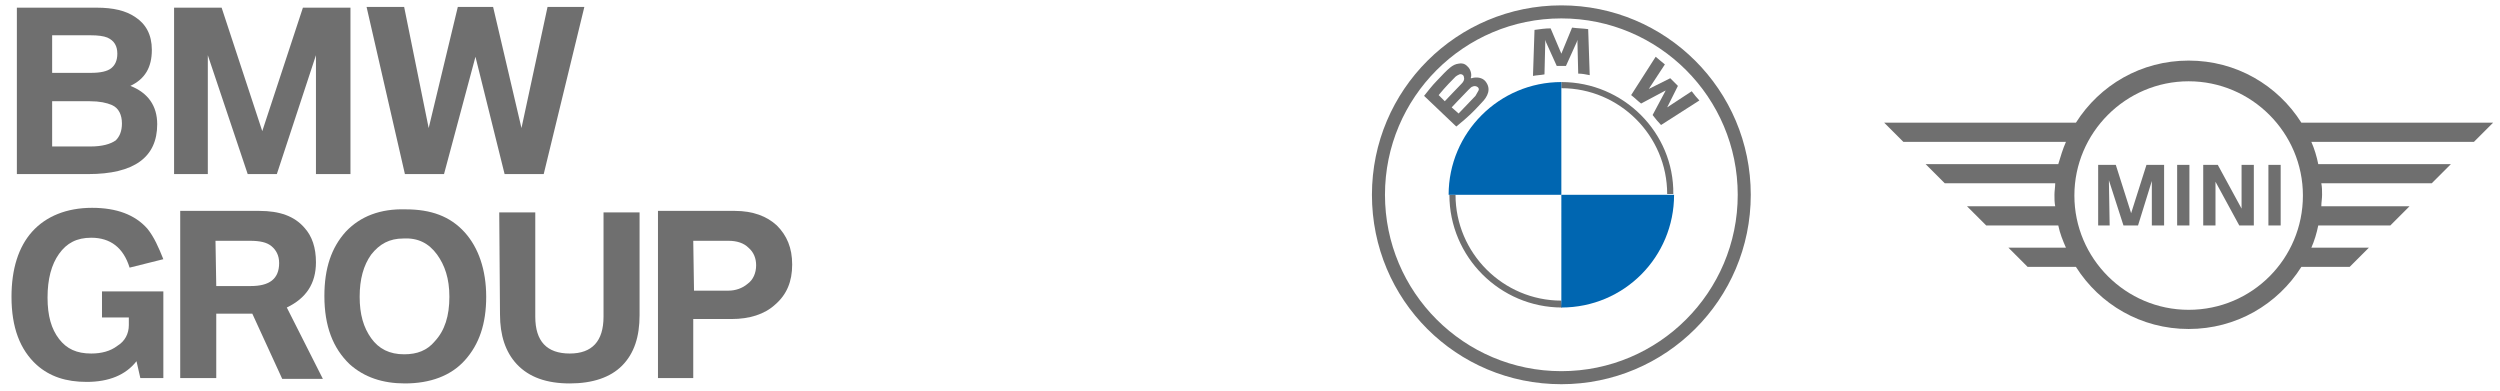
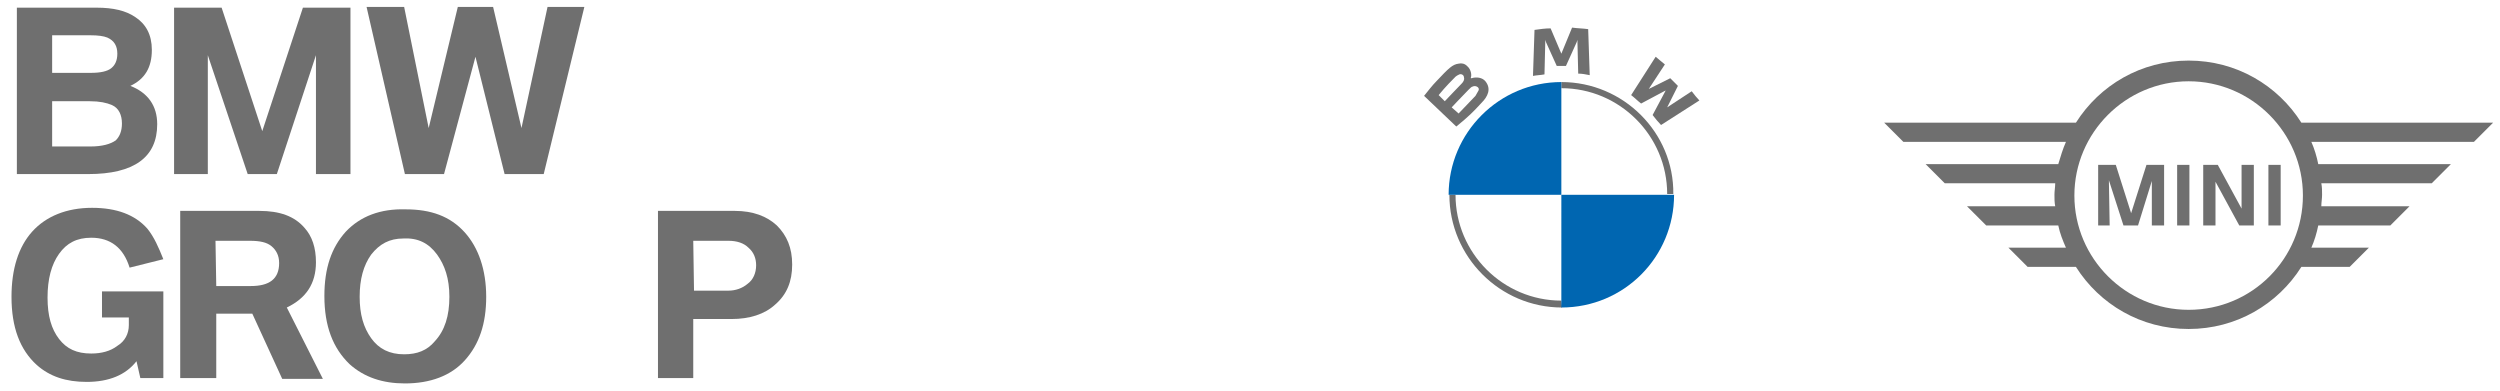
<svg xmlns="http://www.w3.org/2000/svg" version="1.1" id="Ebene_1" x="0px" y="0px" viewBox="0 0 326 51" style="enable-background:new 0 0 326 51;" xml:space="preserve">
  <style type="text/css">
	.st0{fill:#6F6F6F;}
	.st1{fill:#0066B1;}
</style>
  <g>
    <g id="BMW_Group">
      <g>
        <g>
          <g>
            <polygon class="st0" points="57.9,22.7 62,7.4 65.8,22.7 70.9,22.7 76.2,0.9 71.4,0.9 68,16.7 64.3,0.9 59.7,0.9 55.9,16.7        52.7,0.9 47.8,0.9 52.8,22.7" />
            <polygon class="st0" points="27.1,22.7 27.1,7.2 32.3,22.7 36.1,22.7 41.2,7.2 41.2,22.7 45.7,22.7 45.7,1 39.5,1 34.2,17.1        28.9,1 22.7,1 22.7,22.7" />
            <path class="st0" d="M6.8,4.6h5c1,0,1.7,0.1,2.2,0.3C14.9,5.3,15.3,6,15.3,7c0,0.9-0.3,1.5-0.8,1.9s-1.4,0.6-2.6,0.6H6.8V4.6       L6.8,4.6z M6.8,13.2h4.9c1.3,0,2.2,0.2,2.9,0.5c0.9,0.4,1.3,1.3,1.3,2.4c0,1-0.3,1.7-0.8,2.2c-0.7,0.5-1.8,0.8-3.3,0.8h-5V13.2       z M11.5,22.7c6,0,9-2.2,9-6.5c0-2.4-1.2-4.1-3.5-5c1.9-0.9,2.8-2.4,2.8-4.7c0-2-0.8-3.4-2.2-4.3c-1.2-0.8-2.8-1.2-5-1.2H2.2       v21.7H11.5L11.5,22.7z" />
          </g>
          <g>
-             <path class="st0" d="M65.2,41c0,2.7,0.7,4.9,2.2,6.5c1.6,1.7,3.9,2.5,6.9,2.5s5.3-0.8,6.8-2.3c1.6-1.6,2.3-3.8,2.3-6.6V27.7       h-4.7v13.6c0,3.2-1.5,4.8-4.4,4.8c-3,0-4.5-1.6-4.5-4.8V27.7h-4.7L65.2,41L65.2,41z" />
            <path class="st0" d="M57,33.2c1,1.4,1.6,3.1,1.6,5.5c0,2.5-0.6,4.4-1.9,5.8c-1,1.2-2.3,1.7-4,1.7c-1.9,0-3.3-0.7-4.3-2.1       c-1-1.4-1.5-3.1-1.5-5.4c0-2.3,0.5-4.1,1.5-5.5c1.1-1.4,2.4-2.1,4.2-2.1C54.5,31,55.9,31.7,57,33.2 M45.1,30.2       c-1.9,2.1-2.8,4.8-2.8,8.4c0,3.9,1.1,6.8,3.3,8.9c1.9,1.7,4.3,2.5,7.2,2.5c3.3,0,6-1,7.8-3c1.9-2.1,2.8-4.8,2.8-8.3       s-1-6.4-2.8-8.4c-1.9-2.1-4.4-3-7.7-3C49.6,27.2,47,28.2,45.1,30.2" />
            <path class="st0" d="M28.1,31.4h4.5c1.3,0,2.2,0.2,2.8,0.7c0.6,0.5,1,1.2,1,2.2c0,2.1-1.3,3-3.7,3h-4.5L28.1,31.4L28.1,31.4z        M28.2,49.4v-8.5h4.7l3.9,8.5h5.3l-4.7-9.3c2.5-1.2,3.8-3.1,3.8-5.9c0-1.9-0.5-3.4-1.5-4.5c-1.3-1.5-3.2-2.2-5.9-2.2H23.5v21.8       h4.7V49.4z" />
            <path class="st0" d="M19.2,29.8c-1.6-1.8-4-2.7-7.2-2.7c-3.3,0-6,1.1-7.8,3.1s-2.7,4.9-2.7,8.5c0,4,1.1,6.9,3.3,8.9       c1.7,1.5,3.8,2.2,6.5,2.2c2.9,0,5.1-0.9,6.5-2.7l0.5,2.2h3V38h-8v3.4h3.5v1c0,1.1-0.5,2.1-1.5,2.7c-0.9,0.7-2.1,1-3.4,1       c-1.9,0-3.2-0.6-4.2-1.9s-1.5-3-1.5-5.4s0.5-4.3,1.5-5.7c1-1.4,2.3-2.1,4.2-2.1c2.5,0,4.2,1.3,5,3.9l4.4-1.1       C20.7,32.3,20.1,30.9,19.2,29.8" />
          </g>
        </g>
        <path class="st0" d="M90.4,31.4H95c1.1,0,2,0.3,2.6,0.9c0.7,0.6,1,1.4,1,2.3c0,1-0.4,1.9-1.1,2.4c-0.7,0.6-1.6,0.9-2.5,0.9h-4.5     L90.4,31.4L90.4,31.4z M90.4,49.4v-7.8h5c2.3,0,4.3-0.6,5.7-1.9c1.5-1.3,2.2-3,2.2-5.2s-0.7-3.8-2-5.1c-1.3-1.2-3.1-1.9-5.5-1.9     h-10v21.8h4.6V49.4z" />
      </g>
    </g>
    <g id="BMW">
      <g>
-         <path class="st0" d="M203.6,0.7c-13.6,0-24.7,11-24.7,24.7s11,24.7,24.7,24.7c13.6,0,24.7-11,24.7-24.7S217.2,0.7,203.6,0.7     L203.6,0.7z M226.6,25.4c0,12.7-10.3,23-23,23c-12.7,0-23-10.3-23-23s10.3-23,23-23C216.3,2.4,226.6,12.7,226.6,25.4z" />
        <path class="st0" d="M203.6,10.7v0.8l0,0c7.6,0,13.8,6.2,13.8,13.8h0.8C218.3,17.3,211.7,10.7,203.6,10.7L203.6,10.7 M203.6,39.2     c-7.6,0-13.8-6.2-13.8-13.8H189c0,8.1,6.6,14.7,14.7,14.7" />
        <g>
          <path id="W_61_" class="st0" d="M215.5,15c0.3,0.4,0.8,1,1.1,1.3l5-3.2c-0.3-0.3-0.7-0.8-1-1.2l-3.2,2.1l-0.2,0.2l0.2-0.2      l1.4-2.8l-1-1l-2.8,1.4l-0.2,0.2l0.2-0.2l2.1-3.2c-0.4-0.3-0.7-0.6-1.2-1l-3.2,5c0.4,0.3,0.9,0.8,1.3,1.1l3-1.6l0.2-0.1      l-0.1,0.2L215.5,15z" />
          <path id="M_61_" class="st0" d="M204.2,8.6l1.4-3.1l0.1-0.3v0.3l0.1,4.1c0.5,0,1,0.1,1.5,0.2l-0.2-6c-0.7-0.1-1.4-0.1-2.1-0.2      L203.6,7v0.3V7l-1.4-3.3c-0.7,0-1.4,0.1-2.1,0.2l-0.2,6c0.5-0.1,1-0.1,1.5-0.2l0.1-4.1V5.2l0.1,0.3l1.4,3.1      C203,8.6,204.2,8.6,204.2,8.6z" />
          <path id="B_x5F_22d_61_" class="st0" d="M193.2,13.4c0.8-0.8,1.3-1.8,0.5-2.8c-0.4-0.5-1.2-0.6-1.8-0.4h-0.1v-0.1      c0.1-0.2,0.1-1-0.5-1.5c-0.3-0.3-0.7-0.4-1.1-0.3c-0.8,0.1-1.3,0.6-2.9,2.3c-0.5,0.5-1.2,1.4-1.6,1.9l4.2,4      C191.5,15.2,192.1,14.6,193.2,13.4z M187.6,12.4c0.9-1.1,1.8-2,2.2-2.4c0.1-0.1,0.3-0.2,0.5-0.3c0.3-0.1,0.6,0.1,0.6,0.4      c0.1,0.3-0.1,0.6-0.3,0.8c-0.5,0.5-2.2,2.3-2.2,2.3L187.6,12.4z M189.3,14c0,0,1.6-1.7,2.2-2.3c0.2-0.2,0.4-0.4,0.5-0.4      c0.2-0.1,0.4-0.1,0.6,0c0.2,0.1,0.3,0.3,0.2,0.5c-0.1,0.2-0.3,0.5-0.4,0.7c-0.2,0.2-2.2,2.3-2.2,2.3L189.3,14z" />
        </g>
        <path class="st1" d="M203.6,10.7v14.7h-14.7C188.9,17.3,195.5,10.7,203.6,10.7z" />
        <path class="st1" d="M218.3,25.4c0,8.1-6.5,14.7-14.7,14.7V25.4H218.3z" />
      </g>
    </g>
    <g id="MINI">
      <g>
        <path class="st0" d="M275.1,29.4h-1.5v-7.9h2.3l2,6.3l2-6.3h2.3v7.9h-1.6v-5.8l-1.8,5.8h-1.9l-1.9-5.9L275.1,29.4L275.1,29.4z      M285.5,29.4h-1.6v-7.9h1.6V29.4z M288.9,29.4h-1.6v-7.9h1.9l3.1,5.7v-5.7h1.6v7.9H292l-3.1-5.7V29.4L288.9,29.4z M297.4,29.4     h-1.6v-7.9h1.6V29.4z M308.9,32.3h-7.5c0.4-0.9,0.7-1.9,0.9-2.9h9.4l2.5-2.5h-11.5c0-0.5,0.1-1,0.1-1.5s0-1-0.1-1.5h14.4l2.5-2.5     h-17.3c-0.2-1-0.5-2-0.9-2.9h21.2l2.5-2.5h-25c-3.1-4.9-8.5-8.1-14.7-8.1s-11.6,3.2-14.7,8.1h-25l2.5,2.5h21.2     c-0.4,0.9-0.7,1.9-1,2.9h-17.3l2.5,2.5H268c0,0.5-0.1,1-0.1,1.5s0,1,0.1,1.5h-11.5l2.5,2.5h9.4c0.2,1,0.6,2,1,2.9h-7.5l2.5,2.5     h6.3c3.1,4.9,8.5,8.1,14.7,8.1s11.6-3.2,14.7-8.1h6.3L308.9,32.3z M285.4,40.4c-8.2,0-14.9-6.7-14.9-14.9s6.7-14.9,14.9-14.9     c8.2,0,14.9,6.7,14.9,14.9S293.7,40.4,285.4,40.4" />
      </g>
    </g>
  </g>
</svg>